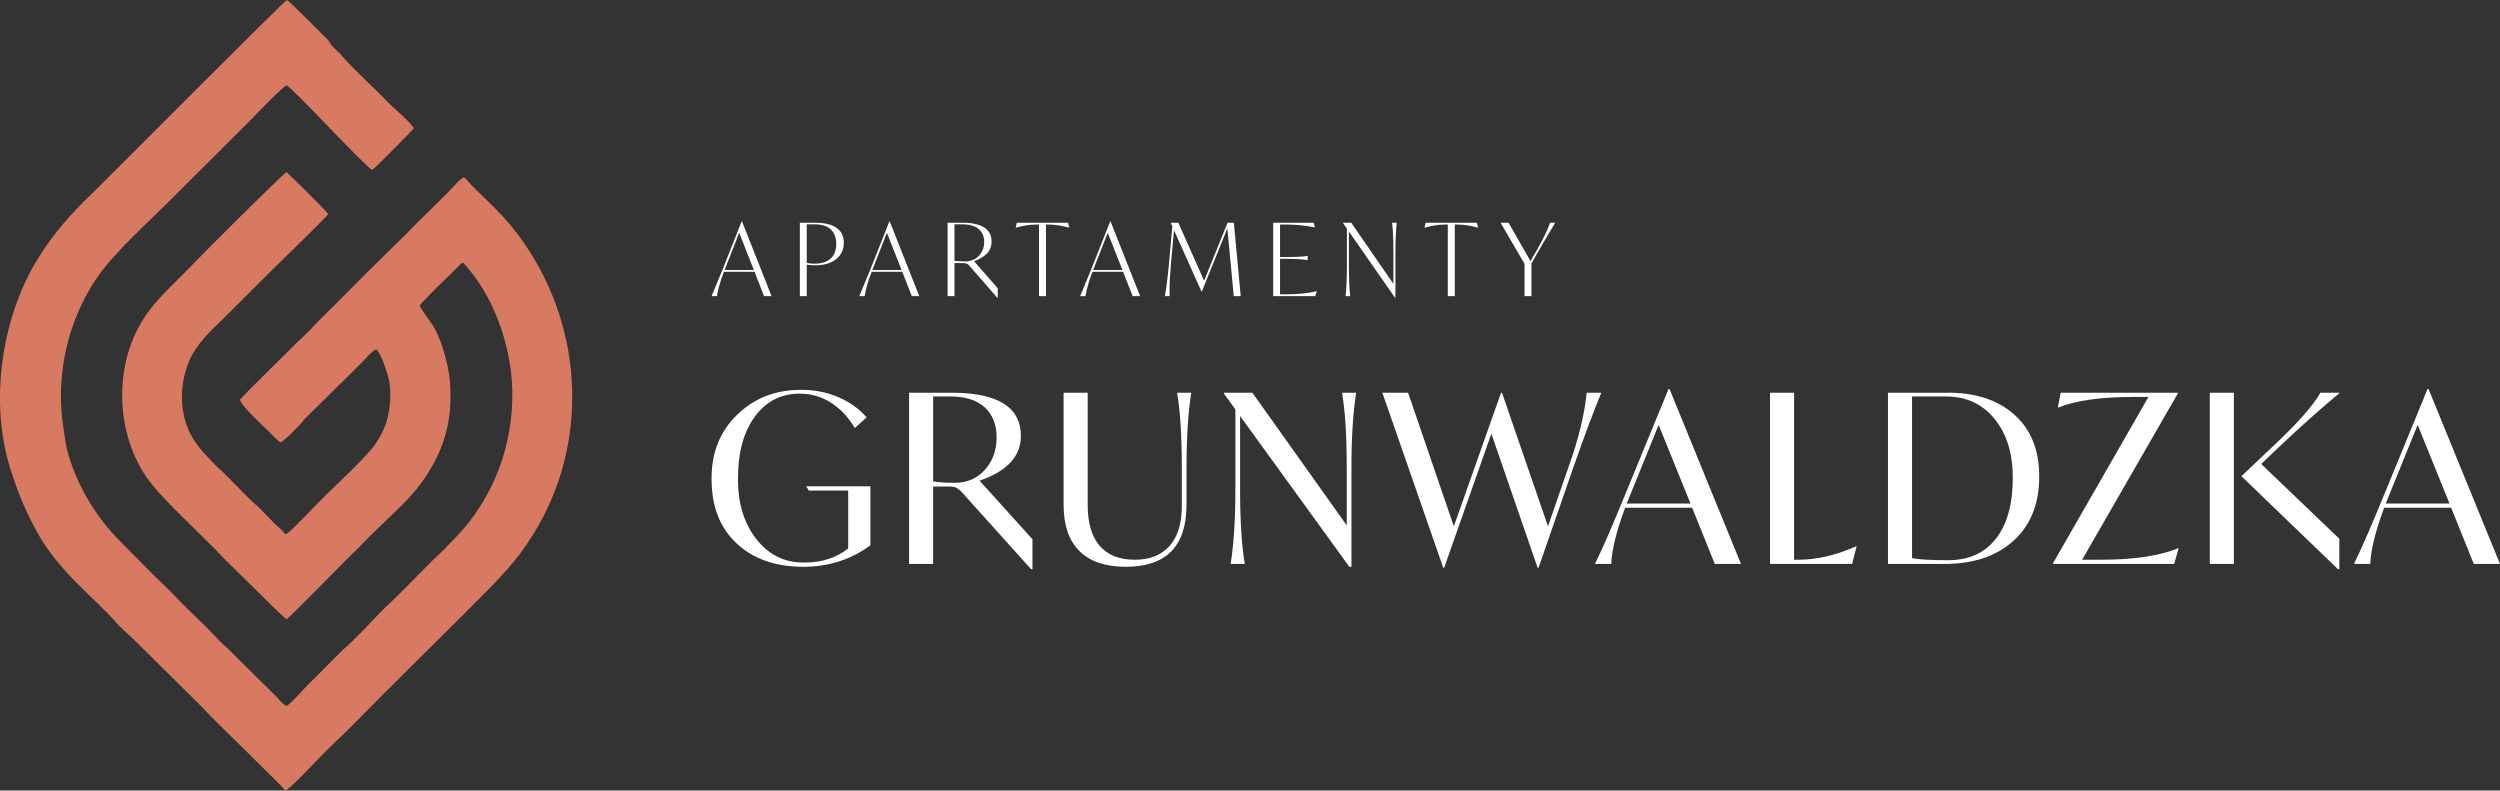
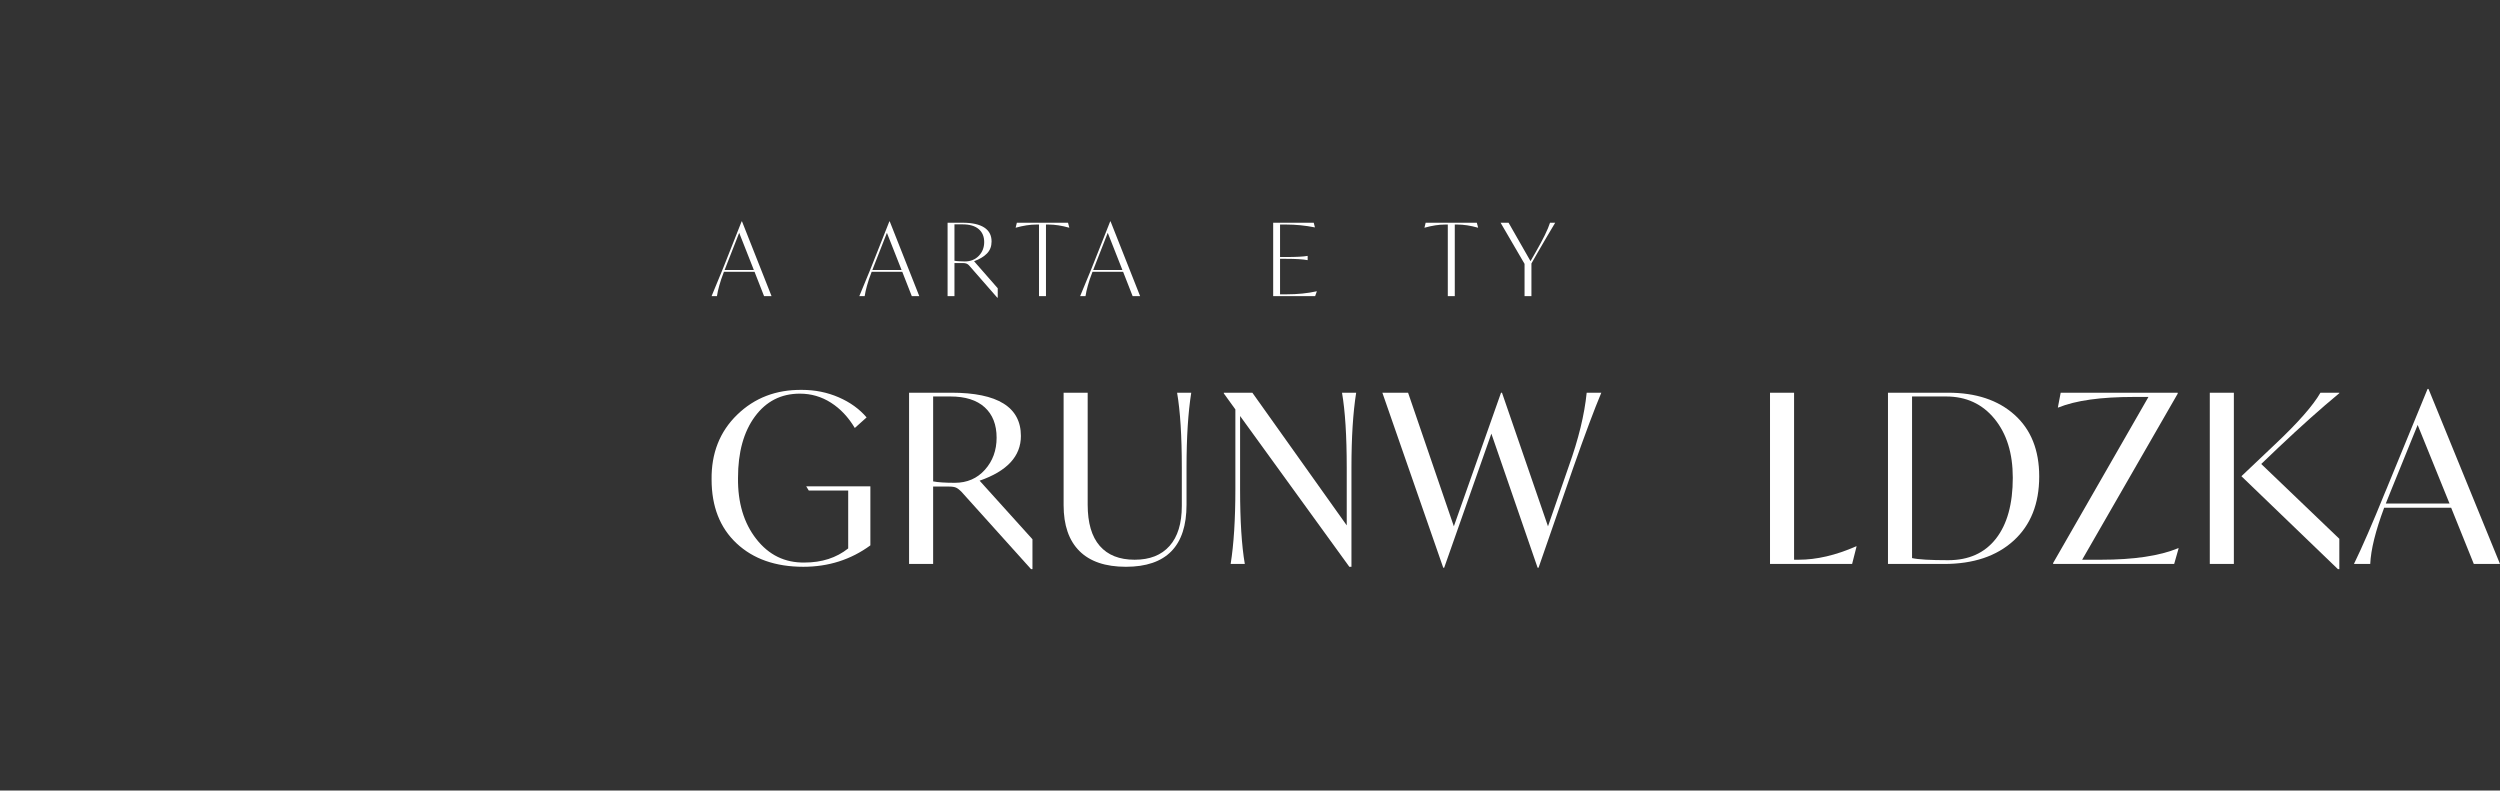
<svg xmlns="http://www.w3.org/2000/svg" width="604" height="191" viewBox="0 0 604 191" fill="none">
  <rect x="0" y="0" width="604" height="191" fill="#333333" stroke="none" />
  <g clip-path="url(#clip0_18_2)">
-     <path fill-rule="evenodd" clip-rule="evenodd" d="M68.94 191C69.965 190.693 75.603 184.664 76.73 183.54C79.189 180.986 81.753 178.533 84.314 176.081L91.899 168.417C100.816 159.424 109.837 150.737 118.651 141.744C121.213 139.088 123.469 136.634 125.724 133.671C126.852 132.138 127.878 130.605 128.902 128.97C142.022 107.816 141.407 80.224 126.646 58.763C124.596 55.8 122.239 52.938 119.778 50.485L114.039 44.865C113.321 44.149 112.809 43.434 112.091 42.821C111.169 43.127 109.324 45.375 108.606 46.091C107.479 47.215 106.453 48.237 105.223 49.464C102.967 51.712 100.713 53.857 98.458 56.209C93.948 60.705 89.438 64.998 84.927 69.597C82.671 71.846 80.622 73.991 78.264 76.24C76.008 78.489 73.857 80.94 71.499 82.985C70.68 83.904 58.686 95.554 57.968 96.576C58.481 98.313 63.504 102.809 65.142 104.445C65.758 105.058 67.09 106.489 67.704 106.896C68.626 106.692 71.803 103.217 72.932 102.093C73.137 101.786 73.342 101.582 73.547 101.275C78.365 96.472 83.183 91.873 87.897 87.07C88.513 86.456 90.153 84.618 90.87 84.414C91.997 85.232 93.126 88.91 93.637 90.545C94.458 93.099 94.458 96.063 94.047 98.823C93.637 101.684 92.92 103.524 91.689 105.671C91.381 106.182 91.176 106.489 90.87 106.999C89.23 109.758 80.927 117.422 78.365 119.978C76.828 121.613 75.393 122.941 73.855 124.576C73.034 125.395 69.756 128.868 69.038 129.072C68.422 128.663 68.525 128.459 68.013 128.051C65.451 125.701 64.836 124.883 62.58 122.634C61.761 121.918 61.043 121.306 60.325 120.59L53.867 114.049C52.843 113.13 52.432 112.823 51.611 111.903C49.971 110.165 49.049 109.348 47.615 107.406C43.208 101.582 43.002 93.508 45.769 87.07C47.409 83.186 50.997 79.815 53.354 77.566C59.196 71.844 64.834 66.018 70.676 60.398C72.008 59.07 78.671 52.632 79.287 51.711C78.876 50.995 70.37 42.616 69.241 41.593C68.32 42.002 48.742 61.522 45.667 64.79C41.67 68.98 37.774 72.148 34.597 77.155C27.012 89.113 28.037 106.486 36.852 117.216C40.338 121.507 47.307 127.945 51.408 132.136C52.432 133.056 53.253 134.078 54.277 135.1L61.657 142.355C62.681 143.376 68.73 149.407 69.241 149.61C70.163 148.996 83.181 135.712 84.616 134.281C85.948 133.056 87.178 131.828 88.409 130.5C91.894 126.923 96.917 122.529 99.992 118.951C105.015 112.922 108.603 105.768 108.806 97.082C109.011 91.768 108.293 88.293 106.858 83.694C106.243 81.957 105.423 79.912 104.5 78.482C103.884 77.563 101.63 74.598 101.425 73.883C101.425 73.372 109.01 66.015 110.445 64.686C110.958 64.175 111.163 63.665 111.879 63.46C119.156 71.125 123.668 83.592 123.77 94.731C123.975 108.221 118.85 119.463 112.598 127.025C110.958 129.069 109.215 130.704 107.37 132.645C106.448 133.564 105.627 134.382 104.603 135.301L96.505 143.477C94.762 145.214 92.917 146.85 91.072 148.792C88.816 151.141 85.127 155.128 82.871 156.967L80.207 159.624C77.849 161.973 76.722 163.201 74.774 165.041C73.544 166.267 70.469 169.844 69.238 170.56C68.419 170.253 67.701 169.334 67.085 168.618L54.888 156.56C52.94 154.925 50.789 152.37 48.841 150.531C47.714 149.509 46.382 148.079 44.742 146.544C41.872 143.581 39.514 141.23 36.644 138.471L28.649 130.397C23.216 124.776 18.911 117.828 16.555 109.959C15.836 107.609 15.736 105.974 15.325 103.418C13.48 91.258 16.043 79.71 21.475 70.206C23.525 66.628 25.985 63.563 28.445 61.008C32.136 56.922 36.646 52.833 40.54 48.95L60.937 28.614C61.758 27.695 68.624 20.643 69.24 20.643C70.264 20.745 88.202 40.265 89.945 41.082C90.764 40.468 99.682 31.475 99.99 30.964C98.555 28.919 96.094 26.977 94.251 25.242C90.56 21.358 86.256 17.577 82.668 13.591C82.257 13.079 82.155 12.875 81.746 12.57C79.389 10.423 80.106 10.628 79.184 9.606C77.749 8.176 70.267 0.614 69.344 0C68.523 0.307 29.779 39.344 22.911 46.089C17.273 51.506 13.071 56.105 8.869 62.951C0.573 76.645 -2.707 96.777 2.521 113.333C4.263 118.851 5.903 122.837 8.568 127.845C11.438 133.262 15.538 137.963 19.843 142.152C22.405 144.706 25.276 147.262 27.633 149.918C28.657 151.247 31.528 153.7 32.861 155.028L48.338 170.357C53.361 175.672 58.689 180.575 63.815 185.788C65.557 187.525 67.197 189.058 68.94 191Z" fill="#D77A61" />
    <path d="M184.598 71.545L182.301 65.675H174.899C174.394 66.974 174.02 68.087 173.775 69.012C173.515 69.938 173.327 70.782 173.213 71.545H171.919C172.424 70.376 173.327 68.184 174.63 64.969L175.095 63.8L179.174 53.497H179.272L186.406 71.545H184.598ZM175.07 65.237H182.13L178.588 56.249L175.559 63.97L175.07 65.237Z" fill="white" />
-     <path d="M203.872 58.636C203.872 60.292 203.248 61.616 202.004 62.606C200.758 63.597 199.084 64.092 196.983 64.092C196.283 64.092 195.591 64.043 194.907 63.946V71.545H193.245V53.813H196.983C199.231 53.813 200.941 54.227 202.113 55.056C203.286 55.884 203.872 57.077 203.872 58.636ZM202.04 58.928C202.04 57.434 201.6 56.273 200.721 55.445C199.841 54.617 198.555 54.203 196.861 54.203H194.907V63.507C195.428 63.637 196.063 63.702 196.812 63.702C198.506 63.702 199.801 63.288 200.696 62.46C201.592 61.632 202.04 60.455 202.04 58.928Z" fill="white" />
    <path d="M220.289 71.545L217.993 65.675H210.59C210.086 66.974 209.711 68.087 209.467 69.012C209.206 69.938 209.019 70.782 208.905 71.545H207.61C208.115 70.376 209.019 68.184 210.322 64.969L210.786 63.8L214.866 53.497H214.963L222.097 71.545H220.289ZM210.761 65.237H217.822L214.279 56.249L211.25 63.97L210.761 65.237Z" fill="white" />
    <path d="M235.338 63.118L241.054 69.645V71.91H240.932L234.116 64.116C233.791 63.743 233.326 63.556 232.724 63.556H230.598V71.545H228.937V53.813H232.577C234.857 53.813 236.592 54.195 237.781 54.958C238.97 55.721 239.564 56.85 239.564 58.344C239.564 59.497 239.206 60.45 238.489 61.205C237.773 61.96 236.722 62.598 235.338 63.116V63.118ZM237.781 58.49C237.781 57.142 237.333 56.092 236.437 55.335C235.541 54.58 234.247 54.203 232.553 54.203H230.598V62.996C230.924 63.061 231.315 63.102 231.771 63.118C232.455 63.15 232.895 63.166 233.09 63.166C234.475 63.166 235.602 62.717 236.475 61.815C237.346 60.914 237.781 59.805 237.781 58.49Z" fill="white" />
    <path d="M258.033 53.813L258.351 55.007H258.302C256.494 54.504 254.849 54.252 253.367 54.252H252.707V71.545H251.022V54.252H250.338C248.872 54.252 247.235 54.504 245.427 55.007H245.378L245.672 53.813H258.033Z" fill="white" />
-     <path d="M273.643 71.545L271.347 65.675H263.945C263.44 66.974 263.065 68.087 262.821 69.012C262.561 69.938 262.373 70.782 262.259 71.545H260.964C261.469 70.376 262.373 68.184 263.676 64.969L264.14 63.8L268.22 53.497H268.318L275.451 71.545H273.643ZM264.116 65.237H271.176L267.634 56.249L264.604 63.97L264.116 65.237Z" fill="white" />
-     <path d="M299.757 71.545H298.072L296.532 55.177L290.376 70.425H290.278L283.634 55.616L282.901 63.751C282.673 66.3 282.559 68.419 282.559 70.108C282.559 70.855 282.567 71.334 282.583 71.545H281.435C281.793 69.613 282.119 67.007 282.412 63.727L283.243 54.69L282.876 53.886V53.813H284.684L290.914 67.819L296.581 53.813H298.096L299.757 71.545Z" fill="white" />
+     <path d="M273.643 71.545L271.347 65.675H263.945C263.44 66.974 263.065 68.087 262.821 69.012C262.561 69.938 262.373 70.782 262.259 71.545H260.964C261.469 70.376 262.373 68.184 263.676 64.969L264.14 63.8L268.22 53.497H268.318L275.451 71.545H273.643ZM264.116 65.237H271.176L267.634 56.249L264.116 65.237Z" fill="white" />
    <path d="M318.104 70.376H318.153L317.738 71.545H307.599V53.813H317.396L317.689 54.934H317.64C315.343 54.479 313.071 54.252 310.824 54.252H309.26V62.095H310.677C313.169 62.095 314.904 62.005 315.881 61.827H315.93V62.85H315.881C314.822 62.639 313.088 62.533 310.677 62.533H309.26V71.107H310.848C313.487 71.107 315.905 70.863 318.104 70.376Z" fill="white" />
-     <path d="M336.329 53.813H337.452C337.241 55.616 337.135 58.198 337.135 61.559V71.837H336.964L325.897 55.932V63.8C325.897 67.34 326.003 69.921 326.215 71.545H325.091C325.303 69.743 325.408 67.161 325.408 63.8V55.226L324.48 53.886V53.813H326.459L336.646 68.574V61.559C336.646 58.019 336.54 55.437 336.329 53.813Z" fill="white" />
    <path d="M356.801 53.813L357.118 55.007H357.069C355.261 54.504 353.617 54.252 352.134 54.252H351.475V71.545H349.789V54.252H349.105C347.639 54.252 346.003 54.504 344.195 55.007H344.146L344.439 53.813H356.801Z" fill="white" />
    <path d="M371.483 61.047L369.993 63.654V71.545H368.331V63.751L362.542 53.813H364.472L369.773 63.093L371.068 60.828C372.827 57.776 373.967 55.437 374.488 53.813H375.734C374.349 56.119 372.932 58.531 371.483 61.047Z" fill="white" />
    <path d="M194.778 117.498H210.283V131.763C205.571 135.212 200.174 136.935 194.094 136.935C187.368 136.935 181.99 135.05 177.962 131.279C173.933 127.51 171.92 122.366 171.92 115.849C171.843 109.483 173.905 104.265 178.105 100.19C182.304 96.118 187.519 94.119 193.752 94.195C196.907 94.195 199.859 94.791 202.617 95.985C205.371 97.178 207.623 98.799 209.371 100.845L206.521 103.402C204.962 100.788 203.043 98.752 200.763 97.294C198.483 95.835 195.975 95.105 193.239 95.105C188.716 95.105 185.096 96.953 182.381 100.645C179.662 104.339 178.304 109.275 178.304 115.449C178.228 121.436 179.702 126.361 182.721 130.225C185.742 134.09 189.627 135.985 194.379 135.909C198.56 135.909 202.074 134.772 204.924 132.499V118.518H195.405L194.778 117.495V117.498Z" fill="white" />
    <path d="M236.675 116.134L249.443 130.286V137.503H249.101L232.229 118.749C231.773 118.294 231.354 117.981 230.975 117.81C230.595 117.64 230.025 117.553 229.265 117.553H225.445V136.251H219.631V94.877H229.835C241.045 94.877 246.65 98.364 246.65 105.335C246.65 110.222 243.325 113.822 236.675 116.133V116.134ZM240.779 105.734C240.779 102.59 239.818 100.147 237.901 98.403C235.981 96.66 233.217 95.788 229.608 95.788H225.447V116.305C226.625 116.532 228.372 116.646 230.691 116.646C233.655 116.646 236.079 115.594 237.958 113.492C239.839 111.39 240.781 108.803 240.781 105.734H240.779Z" fill="white" />
    <path d="M256.968 122.045V94.879H262.782V121.931C262.782 126.327 263.751 129.642 265.689 131.877C267.627 134.113 270.438 135.23 274.126 135.23C277.813 135.23 280.587 134.121 282.562 131.904C284.538 129.688 285.526 126.458 285.526 122.215V112.952C285.526 105.336 285.147 99.312 284.386 94.879H287.806C287.046 99.653 286.666 105.677 286.666 112.952V121.931C286.666 131.933 281.782 136.935 272.017 136.935C267.077 136.935 263.333 135.665 260.787 133.127C258.241 130.589 256.968 126.895 256.968 122.045Z" fill="white" />
    <path d="M324.231 94.879H327.651C326.891 99.653 326.511 105.677 326.511 112.952V136.935H325.998L299.606 100.505V118.18C299.606 125.796 299.985 131.82 300.746 136.253H297.326C298.086 131.479 298.466 125.455 298.466 118.18V98.914L295.673 95.049V94.879H302.57L325.371 126.932V112.952C325.371 105.336 324.992 99.312 324.231 94.879Z" fill="white" />
    <path d="M383.343 94.879H386.877C385.204 98.857 382.944 104.901 380.094 113.008L371.714 137.162H371.486L360.314 104.768L348.913 137.162H348.685L333.978 94.879H340.192L351.25 127.16L362.651 94.879H362.879L373.994 127.16L379.01 112.667C381.366 106.112 382.81 100.184 383.343 94.879Z" fill="white" />
-     <path d="M414.295 136.253L408.823 122.67H392.634C390.543 128.279 389.422 132.806 389.271 136.253H385.338C387.352 132.124 389.821 126.44 392.748 119.203L393.204 118.123L403.123 93.97H403.351L420.622 136.253H414.295ZM393.033 121.647H408.424L400.728 102.665L394.287 118.521L393.033 121.647Z" fill="white" />
    <path d="M448.44 131.99H448.554L447.471 136.253H427.634V94.879H433.448V135.23H434.531C438.901 135.23 443.538 134.15 448.44 131.99Z" fill="white" />
    <path d="M492.674 115.111C492.674 121.704 490.612 126.875 486.49 130.626C482.366 134.377 476.772 136.253 469.702 136.253H456.135V94.879H470.671C477.397 94.879 482.745 96.66 486.716 100.221C490.687 103.784 492.674 108.746 492.674 115.111ZM486.289 115.395C486.289 109.522 484.817 104.787 481.873 101.187C478.928 97.589 475.022 95.788 470.159 95.788H461.951V134.832C463.433 135.173 466.34 135.343 470.672 135.343C475.649 135.343 479.498 133.611 482.216 130.144C484.933 126.677 486.291 121.762 486.291 115.395H486.289Z" fill="white" />
    <path d="M526.248 132.445H526.362L525.279 136.253H496.037V136.025L519.066 95.902H515.532C507.551 95.902 501.472 96.754 497.291 98.459H497.177L497.861 94.879H526.134V95.106L503.048 135.23H507.551C515.532 135.23 521.763 134.303 526.248 132.445Z" fill="white" />
    <path d="M533.887 136.253V94.879H539.701V136.253H533.887ZM550.417 108.178L546.313 112.099L565.181 130.172V137.503H564.839L541.525 115.054L549.676 107.325C555.186 102.136 558.834 97.985 560.621 94.879H565.181V94.993C560.658 98.743 555.738 103.139 550.417 108.178Z" fill="white" />
    <path d="M597.673 136.253L592.2 122.67H576.012C573.92 128.279 572.8 132.806 572.649 136.253H568.715C570.73 132.124 573.199 126.44 576.126 119.203L576.582 118.123L586.5 93.97H586.728L604 136.253H597.673ZM576.411 121.647H591.801L584.106 102.665L577.665 118.521L576.411 121.647Z" fill="white" />
  </g>
  <defs>
    <clipPath id="clip0_18_2">
      <rect width="604" height="191" fill="white" />
    </clipPath>
  </defs>
</svg>